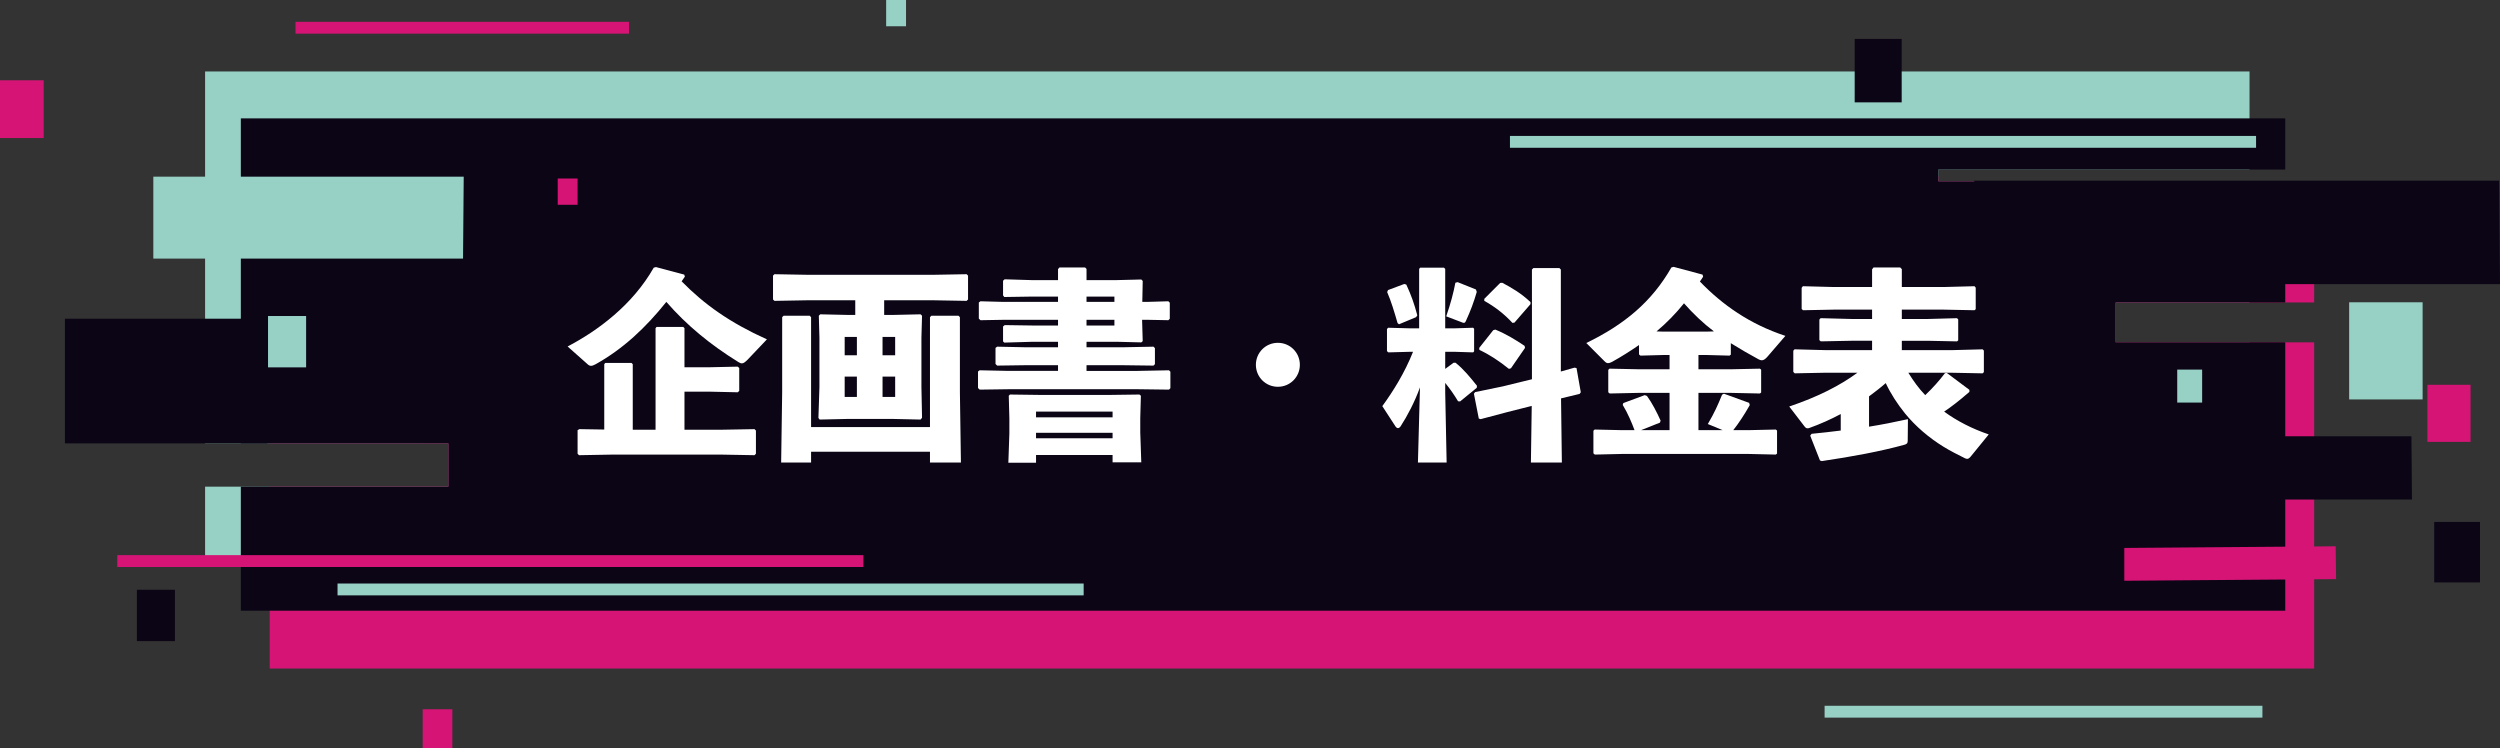
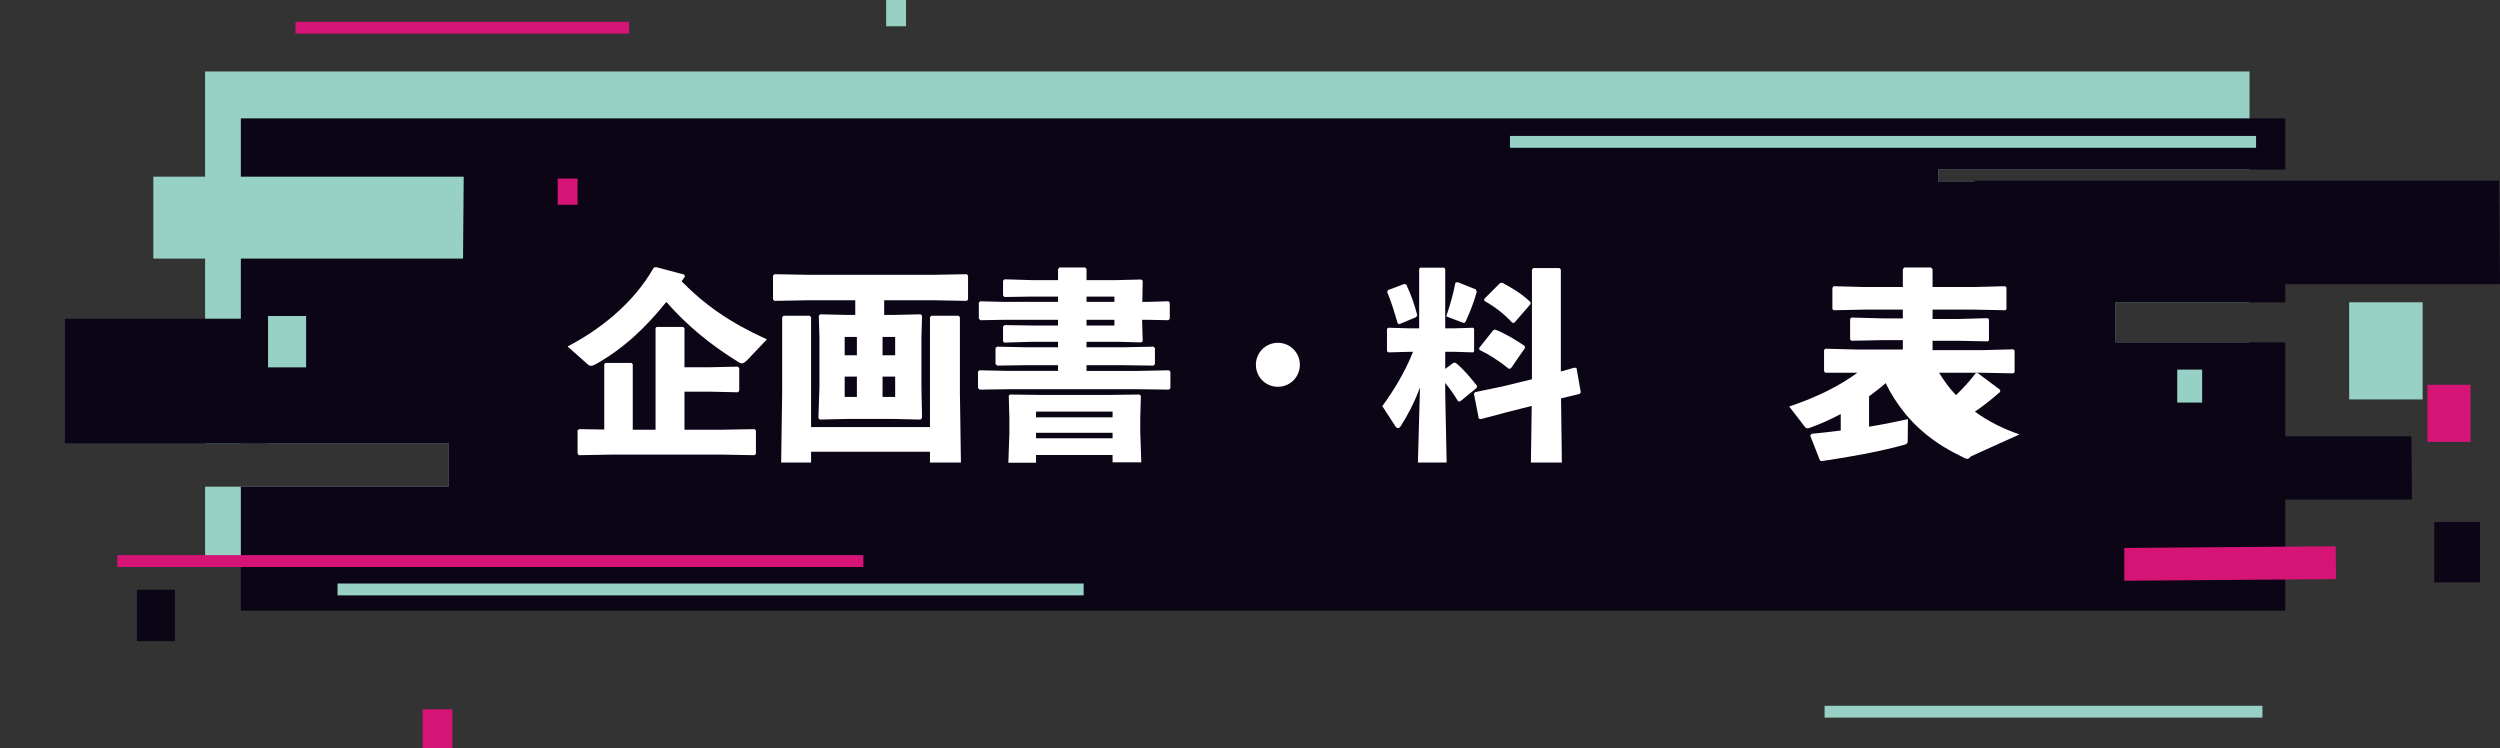
<svg xmlns="http://www.w3.org/2000/svg" version="1.1" id="レイヤー_1" x="0px" y="0px" width="525.403px" height="157.3px" viewBox="0 0 525.403 157.3" enable-background="new 0 0 525.403 157.3" xml:space="preserve">
  <rect x="0" y="0" width="525.403" height="157.3" fill="#333333" stroke="none" />
  <path fill-rule="evenodd" clip-rule="evenodd" fill="#97D1C6" d="M43.103,15.022h429.661v20.61h-65.4v2.49h65.4v25.441H444.61v8.379  h28.154v46.549H43.103v-16.215h51.145v-9.098H43.103V15.022z M143.507,108.695c14.313,0,24.481-7.533,24.481-20.244  c0-13.935-11.204-17.418-21.185-20.431c-10.263-3.107-11.863-5.179-11.863-8.191c0-2.637,2.353-4.991,7.062-4.991  c6.026,0,9.133,2.919,11.392,7.626l12.711-7.438c-4.802-9.698-13.276-14.876-24.103-14.876c-11.394,0-22.127,7.343-22.127,20.055  c0,12.617,9.603,17.324,19.396,20.054c9.885,2.73,13.652,4.332,13.652,8.381c0,2.541-1.788,5.365-8.945,5.365  c-7.438,0-11.486-3.672-13.841-9.133l-12.993,7.533C120.816,102.105,129.667,108.695,143.507,108.695 M224.836,41.467h-48.961v14.5  h16.948v51.409h15.066V55.967h16.947V41.467z M276.036,107.376h16.477l-22.41-65.909h-19.207l-22.408,65.909h16.477l3.295-10.357  h24.48L276.036,107.376z M252.779,82.896h15.44l-7.72-24.198L252.779,82.896z M340.227,107.376h16.193l-14.029-24.199  c7.25-3.67,12.146-11.015,12.146-19.112c0-12.523-10.074-22.598-22.596-22.598h-26.365v65.909h15.064V85.722h7.156L340.227,107.376z   M320.641,55.591v16.948h11.301c4.143,0,7.531-3.672,7.531-8.474c0-4.802-3.389-8.474-7.531-8.474H320.641z M413.741,41.467H364.78  v14.5h16.947v51.409h15.064V55.967h16.949V41.467z" />
-   <path fill-rule="evenodd" clip-rule="evenodd" fill="#D51476" d="M56.685,37.028h350.679v1.094h78.984v25.441H444.61v8.379h41.738  v68.555H56.685v-38.221h37.563v-9.098H56.685V37.028z M143.507,108.695c14.313,0,24.481-7.533,24.481-20.244  c0-13.935-11.204-17.418-21.185-20.431c-10.263-3.107-11.863-5.179-11.863-8.191c0-2.637,2.353-4.991,7.062-4.991  c6.026,0,9.133,2.919,11.392,7.626l12.711-7.438c-4.802-9.698-13.276-14.876-24.103-14.876c-11.394,0-22.127,7.343-22.127,20.055  c0,12.617,9.603,17.324,19.396,20.054c9.885,2.73,13.652,4.332,13.652,8.381c0,2.541-1.788,5.365-8.945,5.365  c-7.438,0-11.486-3.672-13.841-9.133l-12.993,7.533C120.816,102.105,129.667,108.695,143.507,108.695 M224.836,41.467h-48.961v14.5  h16.948v51.409h15.066V55.967h16.947V41.467z M276.036,107.376h16.477l-22.41-65.909h-19.207l-22.408,65.909h16.477l3.295-10.357  h24.48L276.036,107.376z M252.779,82.896h15.44l-7.72-24.198L252.779,82.896z M340.227,107.376h16.193l-14.029-24.199  c7.25-3.67,12.146-11.015,12.146-19.112c0-12.523-10.074-22.598-22.596-22.598h-26.365v65.909h15.064V85.722h7.156L340.227,107.376z   M320.641,55.591v16.948h11.301c4.143,0,7.531-3.672,7.531-8.474c0-4.802-3.389-8.474-7.531-8.474H320.641z M413.741,41.467H364.78  v14.5h16.947v51.409h15.064V55.967h16.949V41.467z" />
  <polygon fill-rule="evenodd" clip-rule="evenodd" fill="#0B0515" points="50.613,24.879 480.27,24.879 480.27,35.632   407.364,35.632 407.364,38.122 480.27,38.122 480.27,63.563 444.608,63.563 444.608,71.942 480.27,71.942 480.27,128.345   50.613,128.345 50.613,102.277 94.248,102.277 94.248,93.179 50.613,93.179 " />
  <rect x="13.64" y="66.978" fill-rule="evenodd" clip-rule="evenodd" fill="#0B0515" width="42.549" height="26.202" />
  <polygon fill-rule="evenodd" clip-rule="evenodd" fill="#97D1C6" points="97.313,54.346 32.222,54.346 32.222,37.127 97.455,37.127   " />
  <polygon fill-rule="evenodd" clip-rule="evenodd" fill="#0B0515" points="506.79,91.683 439.288,91.683 451.961,104.98   506.899,104.98 " />
  <polygon fill-rule="evenodd" clip-rule="evenodd" fill="#D51476" points="490.868,114.806 446.442,115.156 446.442,122.052   490.956,121.707 " />
  <polygon fill-rule="evenodd" clip-rule="evenodd" fill="#0B0515" points="525.225,37.968 414.758,37.968 435.497,59.716   525.403,59.716 " />
  <rect x="493.702" y="63.529" fill-rule="evenodd" clip-rule="evenodd" fill="#97D1C6" width="15.439" height="20.416" />
  <rect x="457.569" y="77.676" fill-rule="evenodd" clip-rule="evenodd" fill="#97D1C6" width="5.238" height="6.929" />
  <rect x="510.143" y="80.869" fill-rule="evenodd" clip-rule="evenodd" fill="#D51476" width="9.074" height="11.996" />
  <rect x="56.33" y="66.415" fill-rule="evenodd" clip-rule="evenodd" fill="#97D1C6" width="8.006" height="10.791" />
  <rect x="117.209" y="37.519" fill-rule="evenodd" clip-rule="evenodd" fill="#D51476" width="4.177" height="5.52" />
  <rect x="511.577" y="109.687" fill-rule="evenodd" clip-rule="evenodd" fill="#0B0515" width="9.621" height="12.717" />
-   <rect y="16.872" fill-rule="evenodd" clip-rule="evenodd" fill="#D51476" width="9.179" height="12.137" />
  <rect x="24.644" y="116.667" fill-rule="evenodd" clip-rule="evenodd" fill="#D51476" width="156.805" height="2.492" />
  <rect x="70.936" y="122.634" fill-rule="evenodd" clip-rule="evenodd" fill="#97D1C6" width="156.806" height="2.49" />
  <rect x="62.102" y="4.584" fill-rule="evenodd" clip-rule="evenodd" fill="#D51476" width="70.096" height="2.488" />
  <rect x="317.333" y="28.566" fill-rule="evenodd" clip-rule="evenodd" fill="#97D1C6" width="156.805" height="2.49" />
  <rect x="28.767" y="123.947" fill-rule="evenodd" clip-rule="evenodd" fill="#0B0515" width="8.002" height="10.791" />
  <rect x="383.459" y="148.326" fill-rule="evenodd" clip-rule="evenodd" fill="#97D1C6" width="92.014" height="2.488" />
  <rect x="88.83" y="149.056" fill-rule="evenodd" clip-rule="evenodd" fill="#D51476" width="6.237" height="8.244" />
-   <rect x="389.782" y="8.185" fill-rule="evenodd" clip-rule="evenodd" fill="#0B0515" width="9.879" height="13.327" />
  <rect x="186.236" fill-rule="evenodd" clip-rule="evenodd" fill="#97D1C6" width="4.177" height="5.519" />
  <path fill="#FFFFFF" d="M143.25,59.124c4.792,4.878,10.14,8.686,17.927,12.195l-4.065,4.278c-0.513,0.514-0.856,0.77-1.198,0.77  c-0.257,0-0.471-0.129-0.77-0.299c-5.862-3.637-10.825-7.702-15.103-12.623c-4.322,5.393-9.028,9.842-14.847,13.094  c-0.385,0.214-0.727,0.342-0.984,0.342s-0.514-0.128-0.728-0.342l-4.192-3.723c6.375-3.337,13.648-8.729,18.098-16.559l0.47-0.128  l5.948,1.583l0.128,0.427L143.25,59.124z M137.773,68.965l0.214-0.257h5.605l0.257,0.257v8.215h5.39l5.819-0.128l0.3,0.299v4.792  l-0.3,0.301l-5.819-0.129h-5.39v8h7.615l7.103-0.127l0.299,0.299v4.877l-0.299,0.301l-7.103-0.129h-22.676l-7.102,0.129l-0.3-0.301  V90.4l0.385-0.213l5.22,0.086V76.538l0.214-0.258h5.519l0.257,0.258v13.776h4.792V68.965z" />
  <path fill="#FFFFFF" d="M179.743,63.103h-9.883l-7.103,0.128l-0.299-0.299v-5.007l0.299-0.299l7.103,0.128h26.184l7.103-0.128  l0.299,0.299v5.007l-0.299,0.299l-7.103-0.128h-10.225v3.081h1.968l5.691-0.128l0.299,0.298l-0.129,4.622V81.33l0.129,6.461  l-0.299,0.385l-5.691-0.129h-9.798l-5.733,0.129l-0.257-0.342l0.214-6.504V70.976l-0.129-4.622l0.3-0.298l5.691,0.128h1.668V63.103z   M195.445,89.759V66.654l0.3-0.301h5.691l0.299,0.301v15.744l0.214,14.805h-6.504v-2.268h-24.986v2.268h-6.29l0.214-14.805V66.654  l0.3-0.301h5.476l0.3,0.301v23.105H195.445z M180.085,70.805h-2.567v3.852h2.567V70.805z M177.518,83.427h2.567v-4.279h-2.567  V83.427z M188.129,70.805h-2.653v3.852h2.653V70.805z M185.477,83.427h2.653v-4.279h-2.653V83.427z" />
  <path fill="#FFFFFF" d="M228.345,72.986h7.53l6.546-0.129l0.3,0.301v3.38l-0.3,0.299l-6.546-0.085h-7.53v1.198h10.781l6.547-0.129  l0.299,0.3v3.466l-0.299,0.299l-6.547-0.086h-27.168l-6.076,0.086l-0.342-0.342v-3.466l0.342-0.257l6.076,0.129h10.397v-1.198  h-6.718l-6.075,0.085l-0.342-0.342v-3.38l0.342-0.258l6.075,0.129h6.718v-1.155h-5.391l-5.905,0.172l-0.256-0.257v-3.124  l0.342-0.299l5.776,0.085h5.434v-1.197h-11.51l-4.792,0.085l-0.342-0.342v-3.38l0.342-0.258l4.792,0.129h11.51v-1.112h-5.733  l-5.563,0.086l-0.256-0.343v-3.08l0.342-0.3l5.605,0.171h5.605v-2.311l0.299-0.342h5.391l0.3,0.3v2.353h6.375l5.134-0.128l0.3,0.299  l-0.086,4.407h1.07l4.406-0.129l0.3,0.3v3.381l-0.3,0.299l-4.406-0.085h-1.113l0.129,4.492l-0.3,0.257l-5.134-0.129h-6.375V72.986z   M217.734,95.621v1.625h-5.819l0.214-6.117v-3.252l-0.128-4.707l0.256-0.256L218.675,83h14.419l6.375-0.086l0.3,0.256l-0.129,4.707  v2.994l0.214,6.289h-6.033v-1.539H217.734z M233.821,86.507h-16.087v1.197h16.087V86.507z M233.821,90.957h-16.087v1.156h16.087  V90.957z M234.207,62.333h-5.862v1.112h5.862V62.333z M234.207,67.211h-5.862v1.197h5.862V67.211z" />
  <path fill="#FFFFFF" d="M273.18,76.666c0,2.566-2.053,4.621-4.621,4.621c-2.566,0-4.62-2.055-4.62-4.621  c0-2.567,2.053-4.62,4.62-4.62C271.127,72.046,273.18,74.099,273.18,76.666" />
  <path fill="#FFFFFF" d="M296.538,73.928l-4.748,0.129l-0.301-0.257v-4.664l0.258-0.258l4.791,0.13h1.713V56.514l0.213-0.257h5.006  l0.258,0.257v12.494h1.797l4.064-0.13l0.213,0.215v4.75l-0.213,0.214l-4.064-0.129h-1.797v3.595l1.754-1.284h0.428  c1.711,1.369,3.123,3.123,4.492,4.835l-0.043,0.426l-3.508,2.869l-0.428-0.043c-0.729-1.242-1.713-2.654-2.695-3.852v2.055  l0.299,14.674h-6.033l0.428-15.789c-1.111,3.082-2.652,5.992-4.064,8.174c-0.172,0.258-0.385,0.385-0.557,0.385  c-0.213,0-0.428-0.17-0.598-0.471l-2.695-4.15c2.309-3.166,4.705-7.017,6.459-11.423H296.538z M295.125,59.68l0.428,0.128  c1.027,2.225,1.67,4.021,2.311,6.461l-0.256,0.385l-3.594,1.498l-0.299-0.257c-0.686-2.354-1.328-4.535-2.184-6.504l0.172-0.428  L295.125,59.68z M310.186,60.835l0.172,0.514c-0.6,2.097-1.326,4.022-2.268,6.076c-0.129,0.299-0.256,0.428-0.428,0.428  c-0.129,0-0.299-0.043-0.471-0.129l-3.252-1.24c0.941-2.738,1.498-4.835,1.926-7.06l0.469-0.129L310.186,60.835z M321.954,56.643  l0.299-0.3h5.477l0.299,0.3v21.436l2.867-0.813l0.428,0.085l0.898,5.092l-0.256,0.342l-3.895,0.941l0.172,13.477h-6.504  l0.172-11.895l-5.092,1.285l-5.648,1.496l-0.385-0.129l-1.027-5.219l0.258-0.342l5.818-1.199l6.119-1.496V56.643z M317.545,77.394  l-0.428,0.129c-2.01-1.626-4.15-3.038-6.203-3.98l-0.043-0.427l2.951-3.723l0.43-0.128c2.225,0.898,4.32,2.182,6.16,3.423  l0.086,0.428L317.545,77.394z M318.274,67.81l-0.428,0.043c-1.756-1.926-3.809-3.466-5.904-4.621v-0.428l3.336-3.337l0.428-0.043  c2.098,1.113,3.938,2.182,5.947,4.065v0.427L318.274,67.81z" />
-   <path fill="#FFFFFF" d="M356.948,77.607h6.846l6.076-0.128l0.256,0.214v4.792l-0.256,0.213l-6.076-0.129h-6.846v7.83h5.092  l-3.123-1.283c1.455-2.48,2.096-3.979,2.994-6.16l0.385-0.215l5.307,1.926l0.129,0.471c-1.156,2.053-2.354,3.85-3.467,5.262h3.295  l5.648-0.127l0.256,0.213v4.836l-0.256,0.213l-5.648-0.129h-26.783l-5.605,0.129l-0.299-0.256v-4.75l0.256-0.256l5.648,0.127h2.736  c-0.555-1.496-1.41-3.551-2.48-5.305l0.129-0.385l4.492-1.67l0.471,0.172c1.07,1.455,2.096,3.465,2.867,5.178l-0.129,0.428  l-3.979,1.582h5.99v-7.83h-6.547l-6.033,0.129l-0.299-0.256v-4.707l0.256-0.257l6.076,0.128h6.547v-2.995h-1.369l-4.75,0.129  l-0.299-0.257v-1.969c-1.797,1.24-3.68,2.439-5.691,3.552c-0.342,0.171-0.6,0.257-0.813,0.257c-0.258,0-0.471-0.129-0.729-0.386  l-3.85-3.852c8.043-3.893,13.777-8.685,17.885-15.873l0.471-0.129l6.074,1.626l0.129,0.428c-0.213,0.343-0.428,0.684-0.684,1.027  c4.705,4.878,10.439,8.943,17.969,11.423l-3.723,4.322c-0.471,0.556-0.855,0.813-1.24,0.813c-0.213,0-0.428-0.085-0.684-0.214  c-1.969-1.069-3.895-2.182-5.82-3.381v2.397l-0.256,0.214l-4.793-0.129h-1.754V77.607z M360.2,69.649  c-2.311-1.754-4.363-3.723-6.289-5.904c-1.711,2.138-3.68,4.15-5.775,5.904l1.369,0.043h9.197L360.2,69.649z" />
-   <path fill="#FFFFFF" d="M414.192,95.919c-0.256,0.301-0.471,0.514-0.771,0.514c-0.127,0-0.299-0.043-0.469-0.129  c-1.541-0.77-3.082-1.539-4.535-2.438c-3.039-1.885-5.82-4.236-8.088-7.018c-1.582-1.969-2.951-4.064-4.021-6.332  c-1.111,0.984-2.311,1.881-3.508,2.781v6.375c2.652-0.428,5.305-0.941,8.172-1.584l-0.043,4.578c0,0.514-0.258,0.686-0.727,0.814  c-4.963,1.369-10.91,2.48-17.328,3.422l-0.387-0.129l-2.053-5.219l0.299-0.385c2.141-0.215,4.15-0.428,6.119-0.686v-3.465  c-2.098,1.111-4.279,2.096-6.547,2.908c-0.17,0.086-0.344,0.086-0.471,0.086c-0.17,0-0.342-0.086-0.555-0.342l-3.252-4.236  c5.947-2.01,10.609-4.363,14.332-7.102h-6.717l-6.461,0.128l-0.299-0.299v-4.45l0.256-0.299l6.504,0.171h9.797v-1.969h-4.32  l-6.461,0.129l-0.299-0.257v-4.321l0.256-0.3l6.504,0.171h4.32V65.07h-8.043l-6.461,0.13l-0.299-0.258v-4.449l0.256-0.343  l6.504,0.171h8.043v-3.723l0.301-0.385h5.605l0.342,0.342v3.766h8.771l6.502-0.171l0.258,0.3v4.534l-0.258,0.216l-6.502-0.13h-8.771  v1.969h5.391l6.203-0.171l0.258,0.257v4.407l-0.258,0.214l-6.203-0.129h-5.391v1.969h10.482l6.504-0.171l0.256,0.256v4.535  l-0.256,0.257l-6.504-0.128h-9.113c1.027,1.668,2.182,3.295,3.551,4.706c1.541-1.453,2.994-3.08,4.15-4.62l0.385-0.043l4.75,3.551  v0.428c-2.225,1.926-3.723,3.08-5.307,4.15c2.695,1.969,5.861,3.594,9.371,4.791L414.192,95.919z" />
+   <path fill="#FFFFFF" d="M414.192,95.919c-0.256,0.301-0.471,0.514-0.771,0.514c-0.127,0-0.299-0.043-0.469-0.129  c-1.541-0.77-3.082-1.539-4.535-2.438c-3.039-1.885-5.82-4.236-8.088-7.018c-1.582-1.969-2.951-4.064-4.021-6.332  c-1.111,0.984-2.311,1.881-3.508,2.781v6.375c2.652-0.428,5.305-0.941,8.172-1.584l-0.043,4.578c0,0.514-0.258,0.686-0.727,0.814  c-4.963,1.369-10.91,2.48-17.328,3.422l-0.387-0.129l-2.053-5.219l0.299-0.385c2.141-0.215,4.15-0.428,6.119-0.686v-3.465  c-2.098,1.111-4.279,2.096-6.547,2.908c-0.17,0.086-0.344,0.086-0.471,0.086c-0.17,0-0.342-0.086-0.555-0.342l-3.252-4.236  c5.947-2.01,10.609-4.363,14.332-7.102h-6.717l-0.299-0.299v-4.45l0.256-0.299l6.504,0.171h9.797v-1.969h-4.32  l-6.461,0.129l-0.299-0.257v-4.321l0.256-0.3l6.504,0.171h4.32V65.07h-8.043l-6.461,0.13l-0.299-0.258v-4.449l0.256-0.343  l6.504,0.171h8.043v-3.723l0.301-0.385h5.605l0.342,0.342v3.766h8.771l6.502-0.171l0.258,0.3v4.534l-0.258,0.216l-6.502-0.13h-8.771  v1.969h5.391l6.203-0.171l0.258,0.257v4.407l-0.258,0.214l-6.203-0.129h-5.391v1.969h10.482l6.504-0.171l0.256,0.256v4.535  l-0.256,0.257l-6.504-0.128h-9.113c1.027,1.668,2.182,3.295,3.551,4.706c1.541-1.453,2.994-3.08,4.15-4.62l0.385-0.043l4.75,3.551  v0.428c-2.225,1.926-3.723,3.08-5.307,4.15c2.695,1.969,5.861,3.594,9.371,4.791L414.192,95.919z" />
</svg>